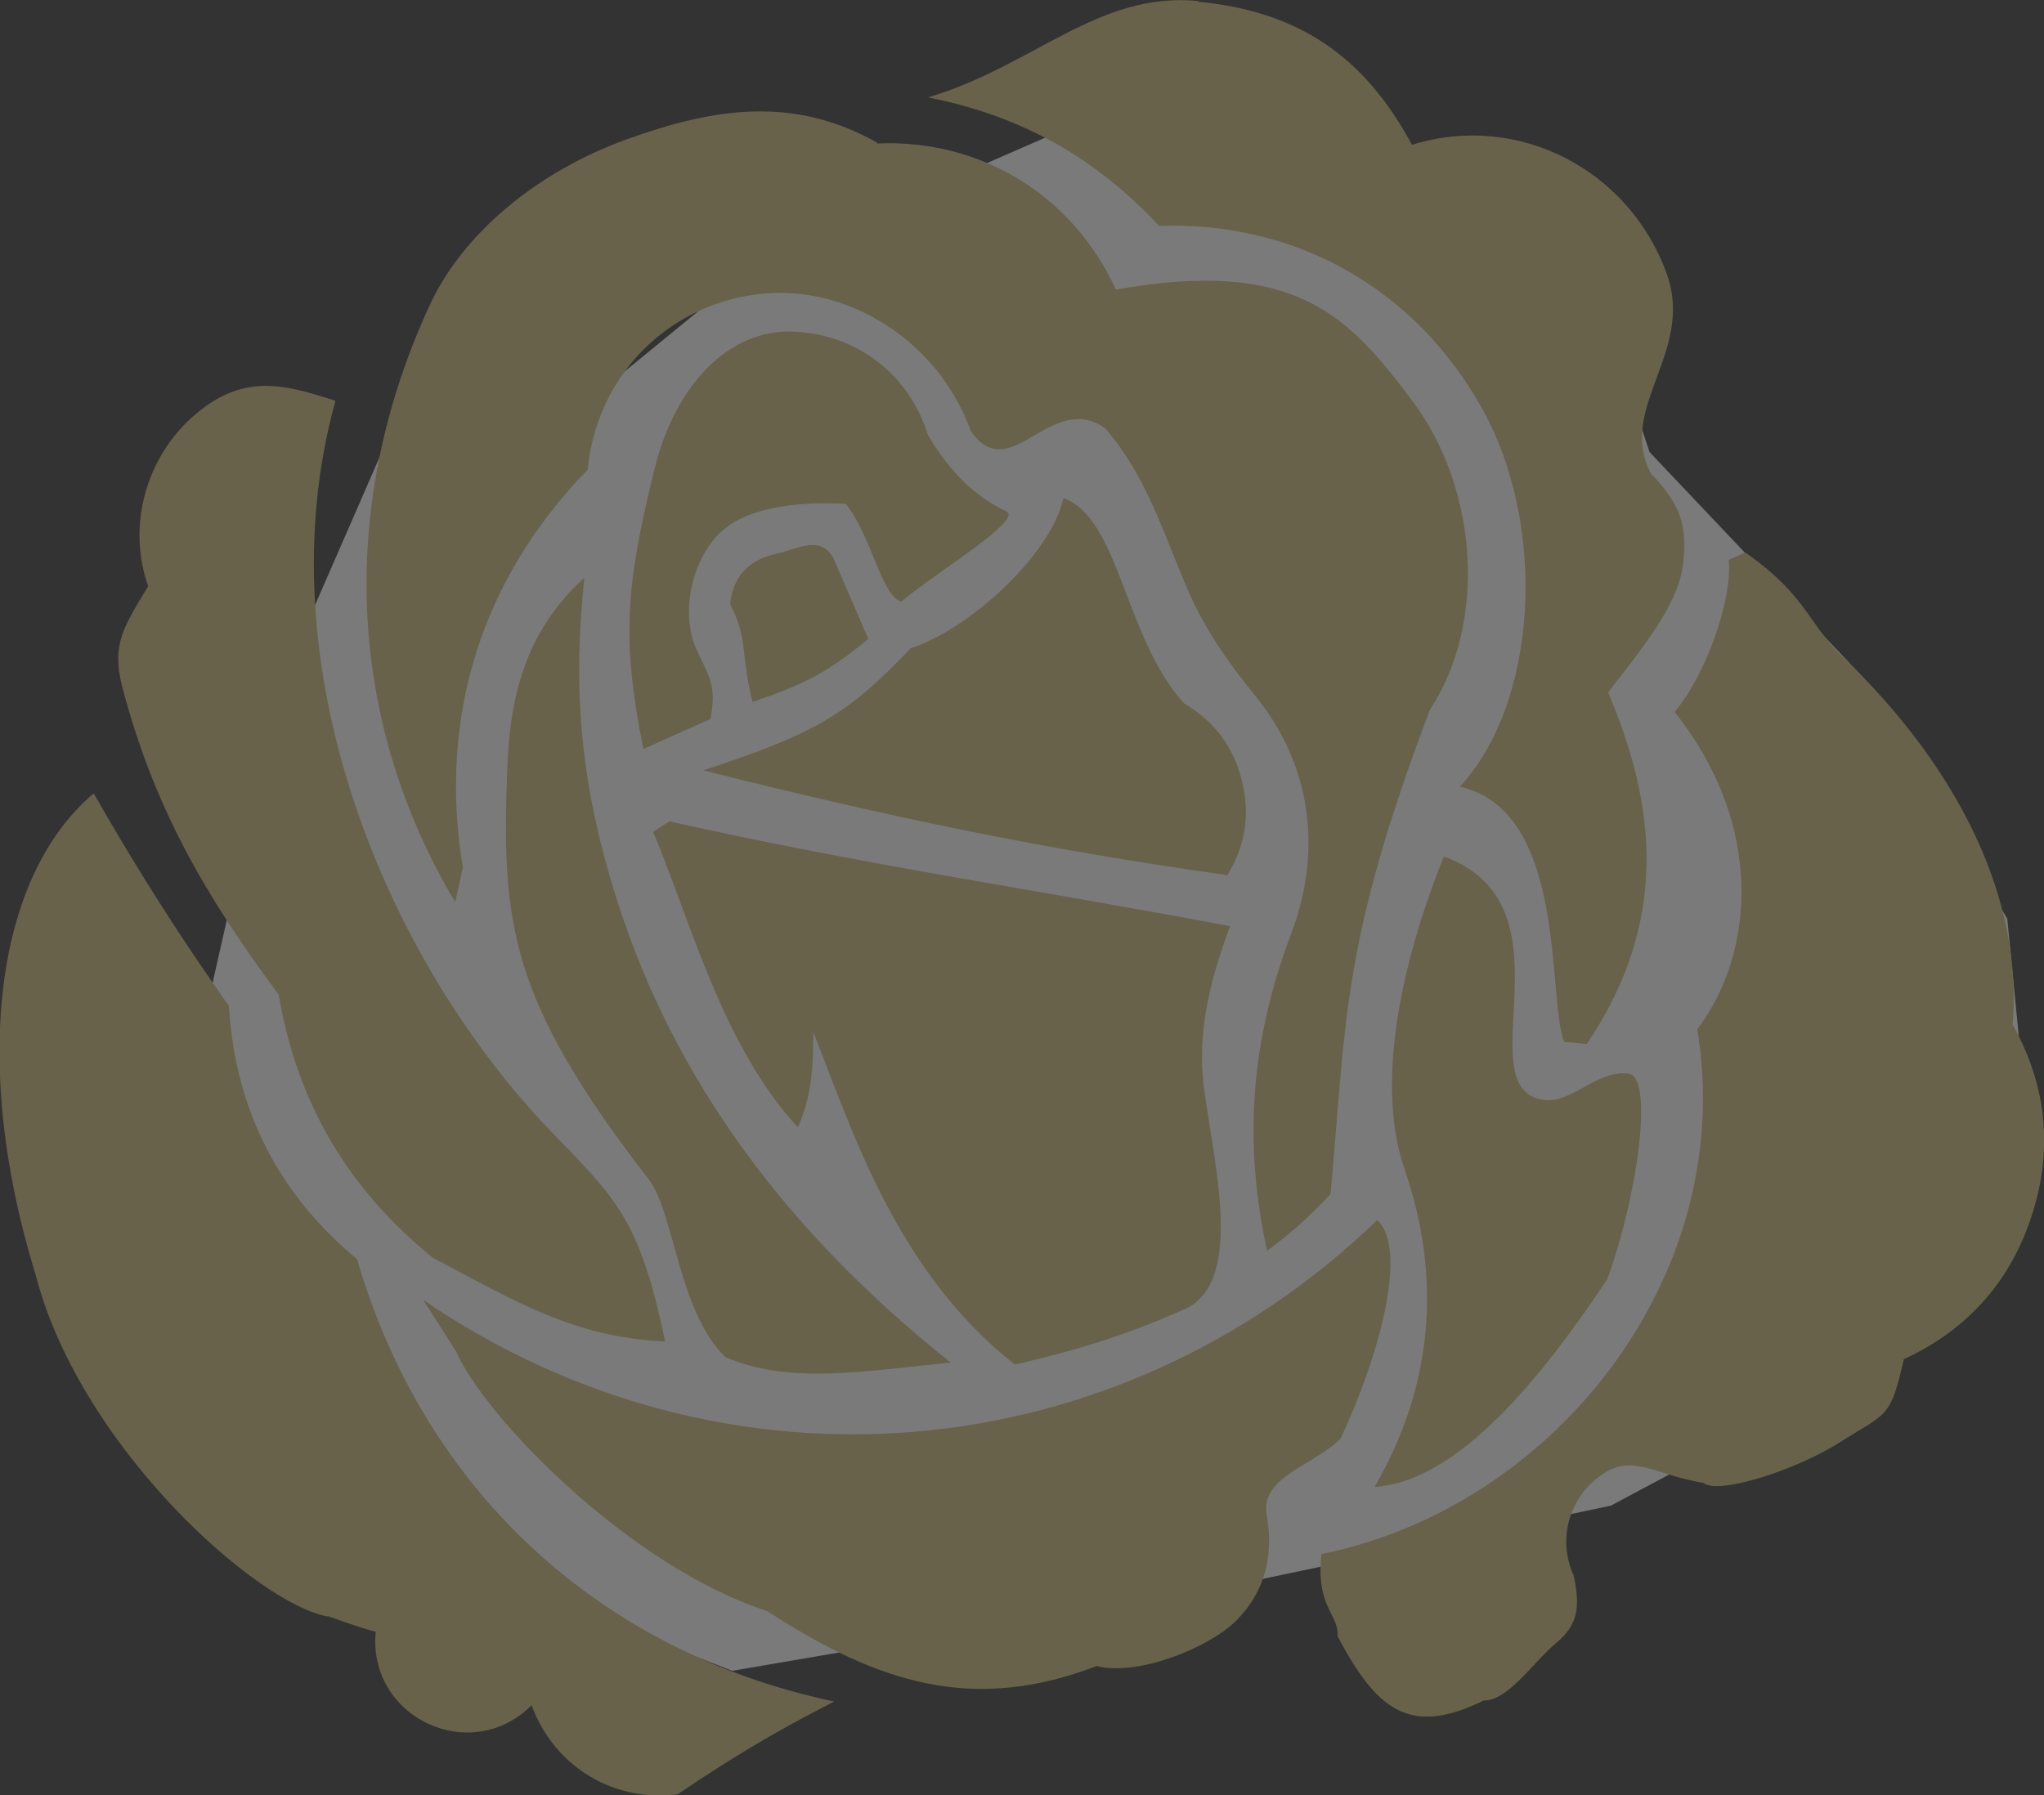
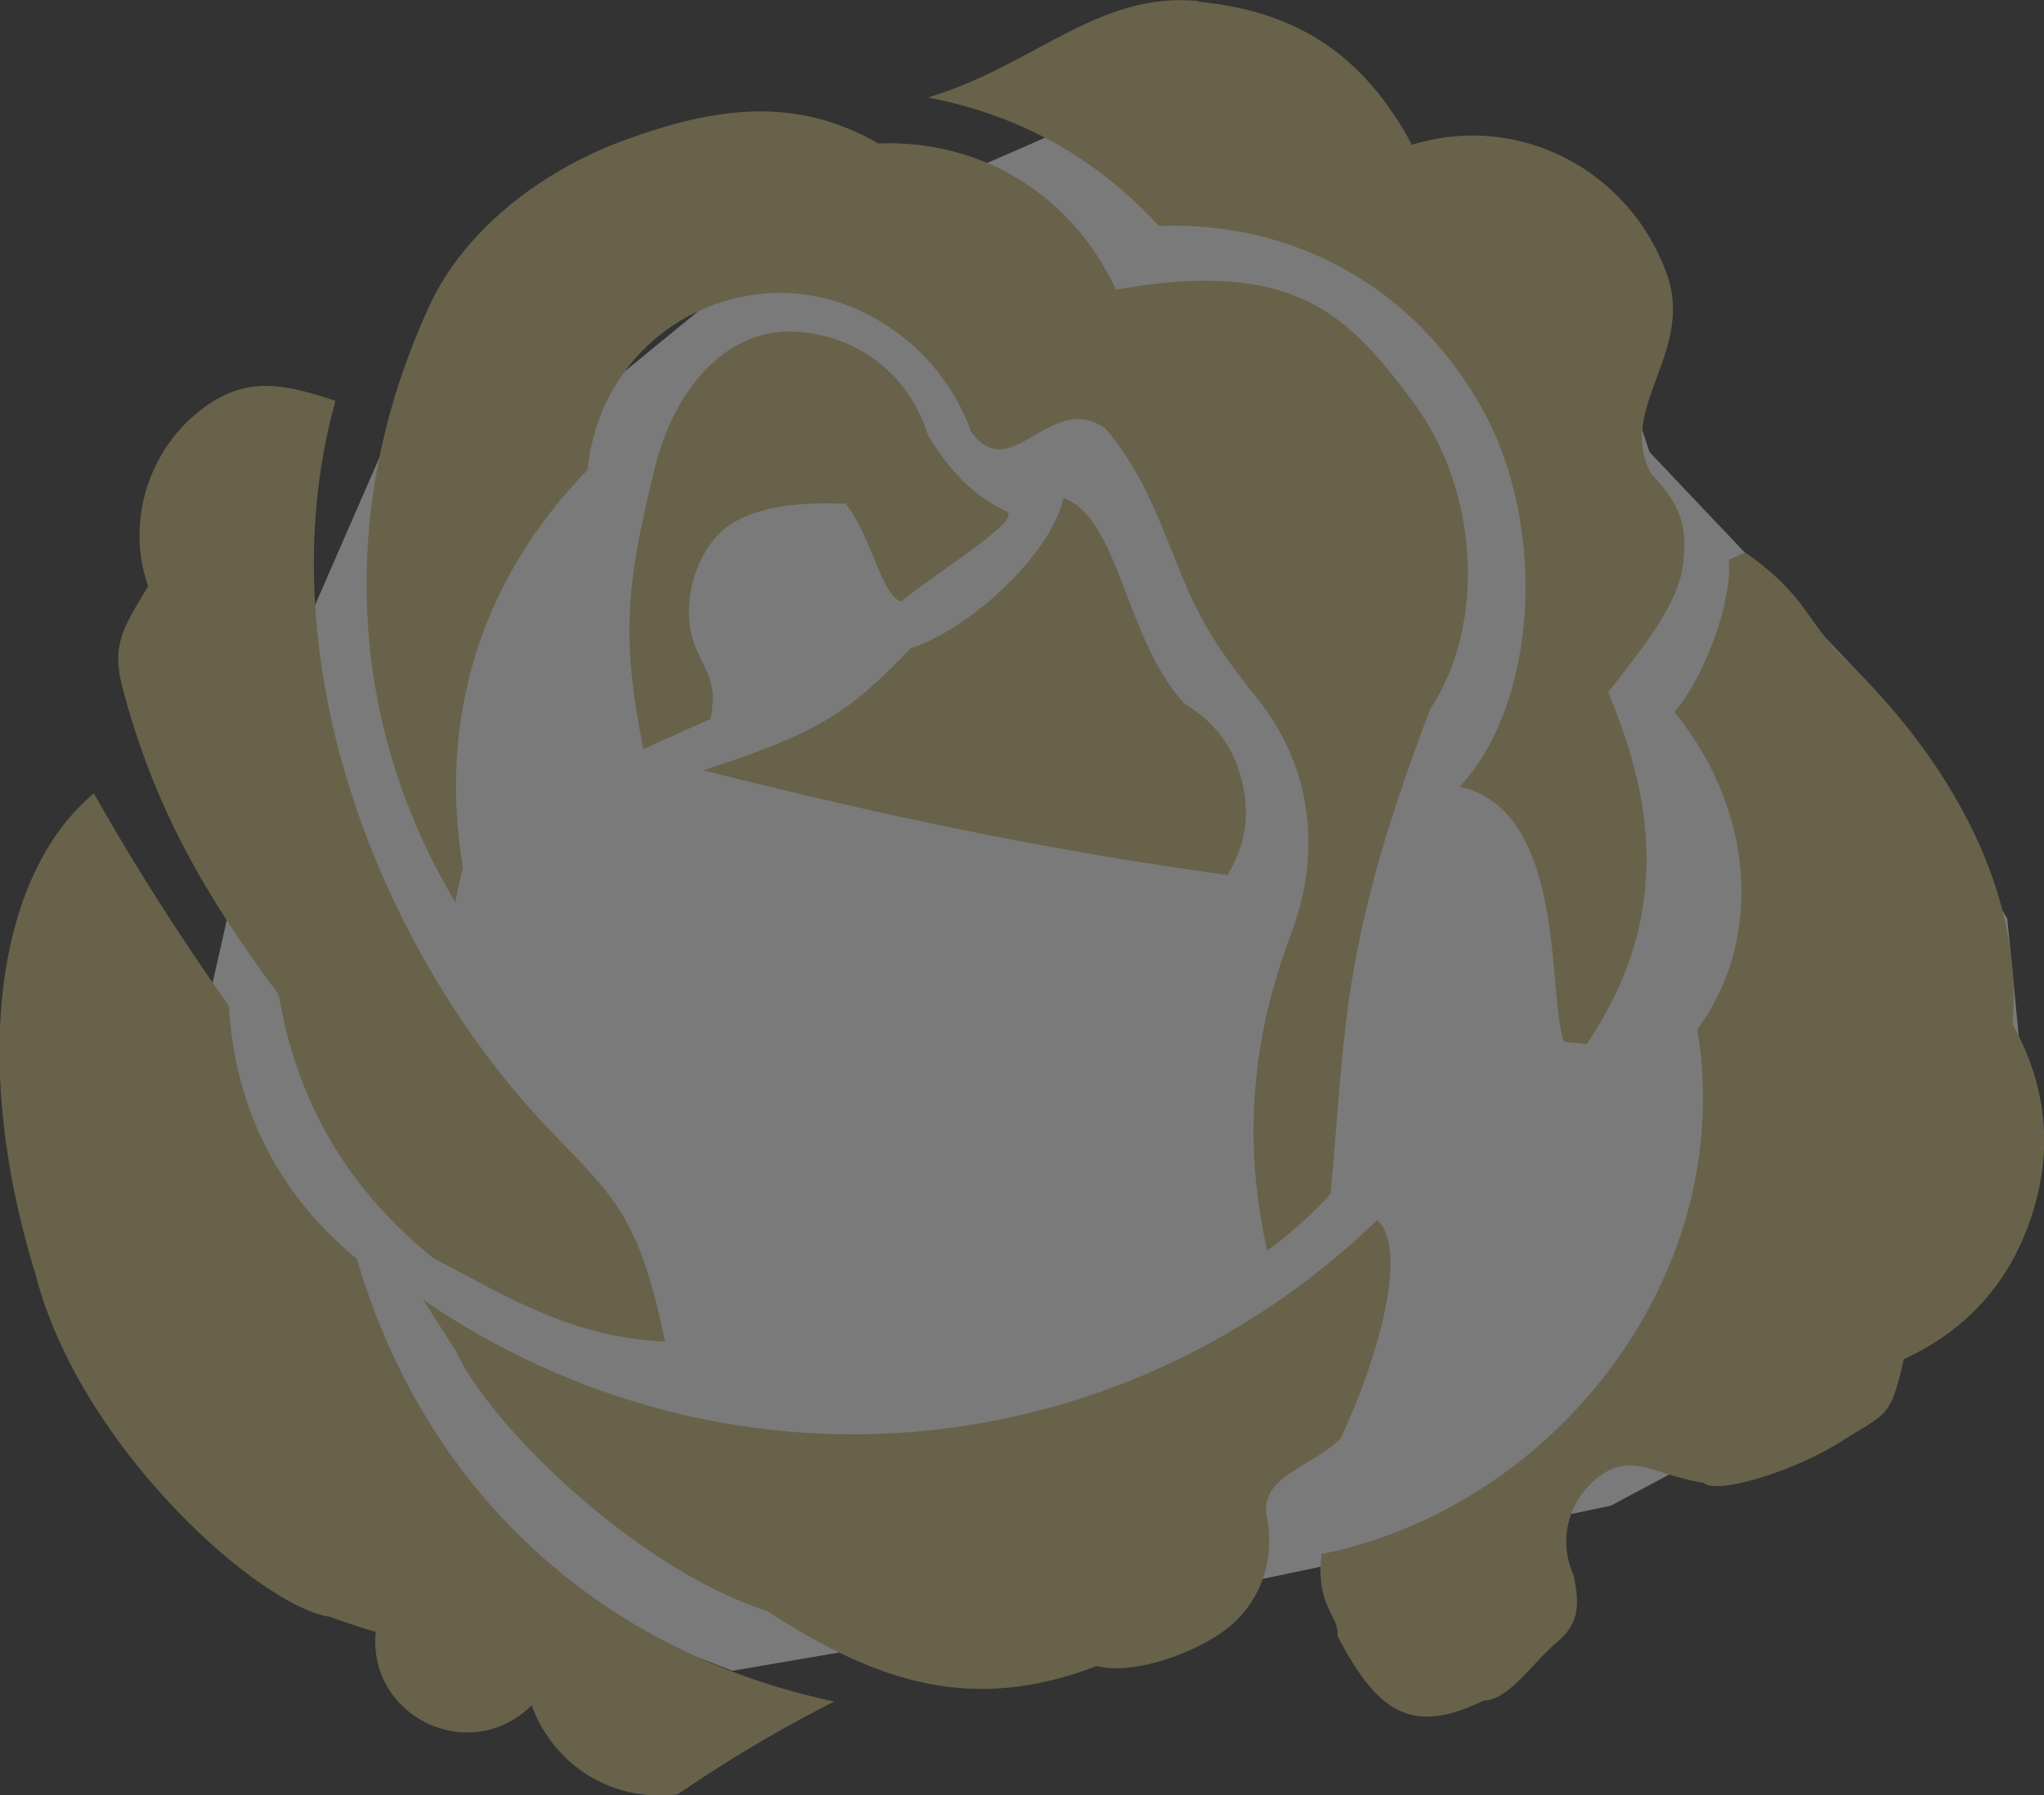
<svg xmlns="http://www.w3.org/2000/svg" id="_レイヤー_2" data-name="レイヤー 2" viewBox="0 0 61.25 53.81">
  <rect x="0" y="0" width="61.25" height="53.81" fill="#333333" stroke="none" />
  <defs>
    <style>.cls-2{fill:#cabb75;stroke-width:0}</style>
  </defs>
  <g id="parts2">
    <g opacity=".35">
      <polygon points="11.92 12.45 15.77 13.55 22.64 7.92 34.81 2.6 47.08 6.46 49.43 13.55 55.93 20.41 60.15 27.54 60.95 35.71 57.5 40.2 48.27 45.13 37.05 47.49 21.94 50.08 11.92 46.16 5.34 34.02 8.38 20.57 11.92 12.45" fill="#fff" stroke-width="0" />
      <path class="cls-2" d="M32.88 49.94c1.17.3 3.29-.51 4.15-1.35.86-.85 1.15-1.95.93-3.16-.22-1.17 1.4-1.49 2.21-2.31 1.14-2.42 2.05-5.68 1.1-6.55-7.86 7.57-19.58 8.55-28.59 2.39l.99 1.55c.84 1.94 5.17 6.43 9.32 7.78 3.34 2.17 6.17 3.07 9.89 1.64z" />
      <path class="cls-2" d="M10.04 12.01c-1.68-.55-2.91-.83-4.45.65-1.31 1.31-1.74 3.24-1.15 4.91-.71 1.19-1.11 1.72-.78 3 .93 3.59 2.5 6.3 4.69 9.24.55 3.24 2.07 5.82 4.62 7.89 2.45 1.29 4.2 2.38 6.96 2.51-.76-3.69-1.5-4.31-3.39-6.27-4.95-5.12-8.69-13.97-6.49-21.92z" />
-       <path class="cls-2" d="M21.72 40.67c1.93.84 4.15.43 6.77.17-4.94-3.93-8.29-8.49-9.99-13.83-1.18-3.69-1.32-6.54-.99-9.69-1.66 1.51-2.23 3.35-2.31 5.74-.16 4.55.01 6.83 4.24 12.29.77 1 .88 3.94 2.29 5.32z" />
-       <path class="cls-2" d="M30.41 40.9c1.87-.43 3.32-.87 5.18-1.7 1.68-.89.78-4.39.49-6.57-.22-1.65.17-3.23.78-4.87-6.17-1.16-10.68-1.78-16.8-3.14l-.49.31c1.15 2.75 2.09 6.43 4.34 8.86.41-.92.46-1.81.46-2.86 1.16 2.92 2.47 7.16 6.04 9.97z" />
      <path class="cls-2" d="M26.29 4.28c-2.48-1.4-4.84-1.07-7.52-.1-2.68.97-4.9 2.82-5.89 4.96-2.68 5.78-2.6 12.26.76 17.9l.23-1.04c-.75-4.5.56-8.66 3.74-11.92.26-2.76 2.33-4.91 5.08-5.26 2.76-.35 5.47 1.48 6.4 4.1 1.19 1.71 2.39-1.24 4.03-.08 1.25 1.46 1.7 3.04 2.46 4.81.54 1.25 1.22 2.2 2.07 3.25 1.65 2.05 1.98 4.61 1.04 7.09-1.19 3.15-1.45 6.18-.72 9.5.72-.53 1.29-1.04 1.9-1.7.48-5.2.31-7.47 2.98-14.52 1.72-2.6 1.44-6.62-.51-9.23-1.95-2.61-3.54-4.31-8.9-3.36-1.31-2.84-4.04-4.51-7.16-4.38z" />
      <path class="cls-2" d="M31.87 14.92c-.39 1.75-2.88 3.97-4.58 4.51-1.91 2.01-2.89 2.57-6.22 3.66 5.58 1.4 10.19 2.37 15.71 3.14.54-.88.69-1.83.43-2.84-.25-1.01-.82-1.77-1.72-2.3-1.79-1.95-1.94-5.56-3.62-6.16zm-8.08-4.98c-1.9-.09-3.55 1.54-4.18 4.13-.82 3.35-1.02 4.98-.33 8.38l2.01-.9c.17-.93.02-1.16-.39-2.02-.51-1.05-.22-2.59.58-3.46.79-.88 2.42-1.04 3.86-.97.78.96 1.08 2.79 1.67 2.93 1.03-.87 3.69-2.46 3.14-2.71-.93-.42-1.7-1.2-2.34-2.27-.56-1.82-2.11-3.02-4.01-3.11z" />
-       <path class="cls-2" d="M26.02 19.15l-1.05-2.43c-.39-.68-1.04-.28-1.67-.13-.91.19-1.34.73-1.42 1.52.55 1.07.29 1.39.67 2.93 1.54-.53 2.21-.85 3.47-1.89zm17.25 6.51c-1.25 3.12-2.08 6.77-1.18 9.39 1.13 3.28.84 6.52-.9 9.52 2.58-.17 5.12-3.46 6.97-6.22.91-2.48 1.41-6.08.64-6.17-1.07-.13-1.83 1.13-2.83.71-1.8-.76 1.16-5.82-2.71-7.22z" />
      <path class="cls-2" d="M35.91.03c-3.01-.29-4.92 1.94-8.1 2.89 2.78.55 4.99 1.78 6.92 3.85 4.11-.14 7.67 1.88 9.68 5.47 2 3.59 1.64 8.88-.67 11.34 3.24.72 2.61 6.29 3.13 7.65l.68.06c2.71-4.01 1.85-7.64.64-10.54 1.02-1.32 2.08-2.59 2.24-3.81.16-1.22-.11-1.86-.96-2.75-1.03-1.96 1.31-3.63.48-5.97-1.12-3.13-4.45-4.87-7.64-3.88-1.43-2.66-3.4-4-6.41-4.29z" />
      <path class="cls-2" d="M44.47 50.97c.74-.01 1.46-1.14 2.19-1.75.73-.61.64-1.25.5-1.99-.49-1.07-.16-2.31.8-3 .96-.69 1.59-.03 3.1.22.37.35 2.67-.33 4.09-1.23s1.49-.7 1.9-2.48c1.89-.87 3.19-2.32 3.83-4.3.65-1.98.45-3.91-.57-5.73.34-4.18-2.05-8.1-5.04-10.97-1.14-1.1-1.12-1.88-2.97-3.18l-.5.22c.13 1.06-.62 3.37-1.62 4.56 2.7 3.39 2.41 7.22.68 9.51 1.22 7.38-4.28 14.32-11.26 15.73-.18 1.59.53 1.81.48 2.46 1.17 2.21 2.16 3.03 4.4 1.92zM9.82 48.44c.62.22 1.16.4 1.44.47-.12 1.18.49 2.24 1.56 2.75 1.07.5 2.28.29 3.11-.55.67 1.83 2.45 2.92 4.38 2.67C21.9 52.7 23.29 51.87 25 51c-7.05-1.49-12.29-6.35-14.3-13.26-2.37-1.96-3.66-4.52-3.84-7.59a75.319 75.319 0 01-4.05-6.37c-2.99 2.52-3.66 8.19-1.75 14.4 1.32 5.15 6.6 9.86 8.75 10.27z" />
    </g>
  </g>
</svg>